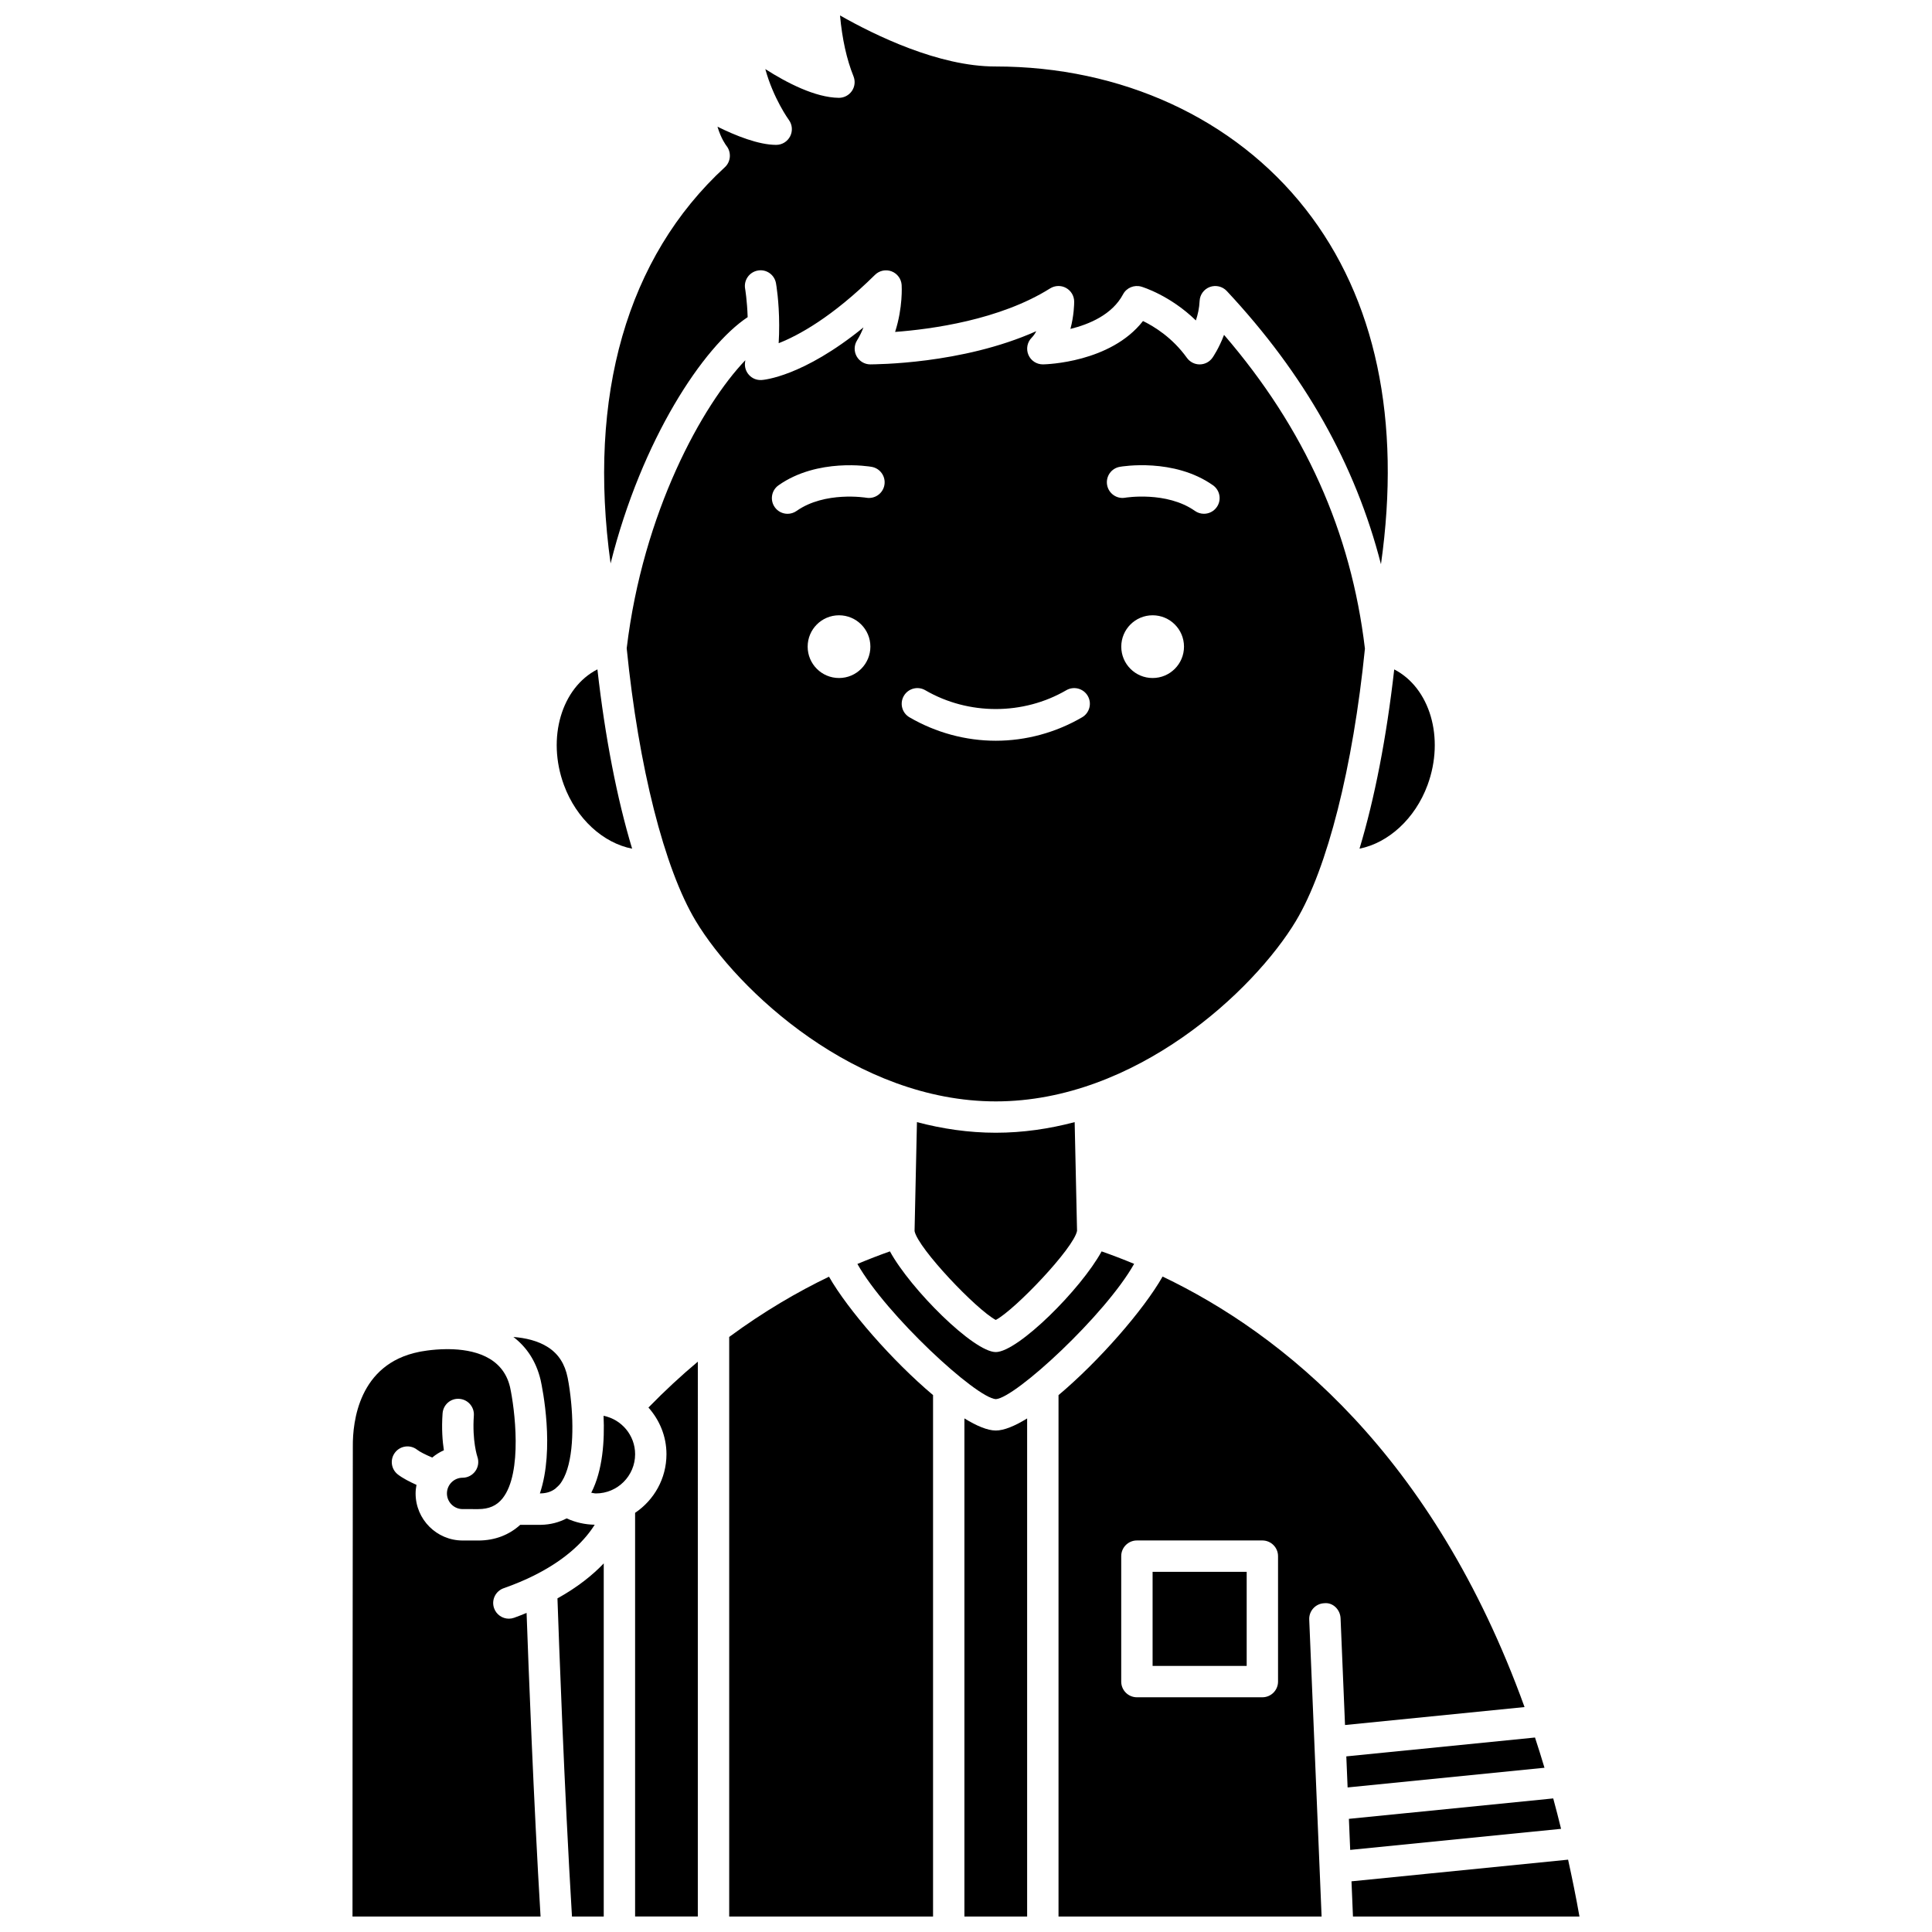
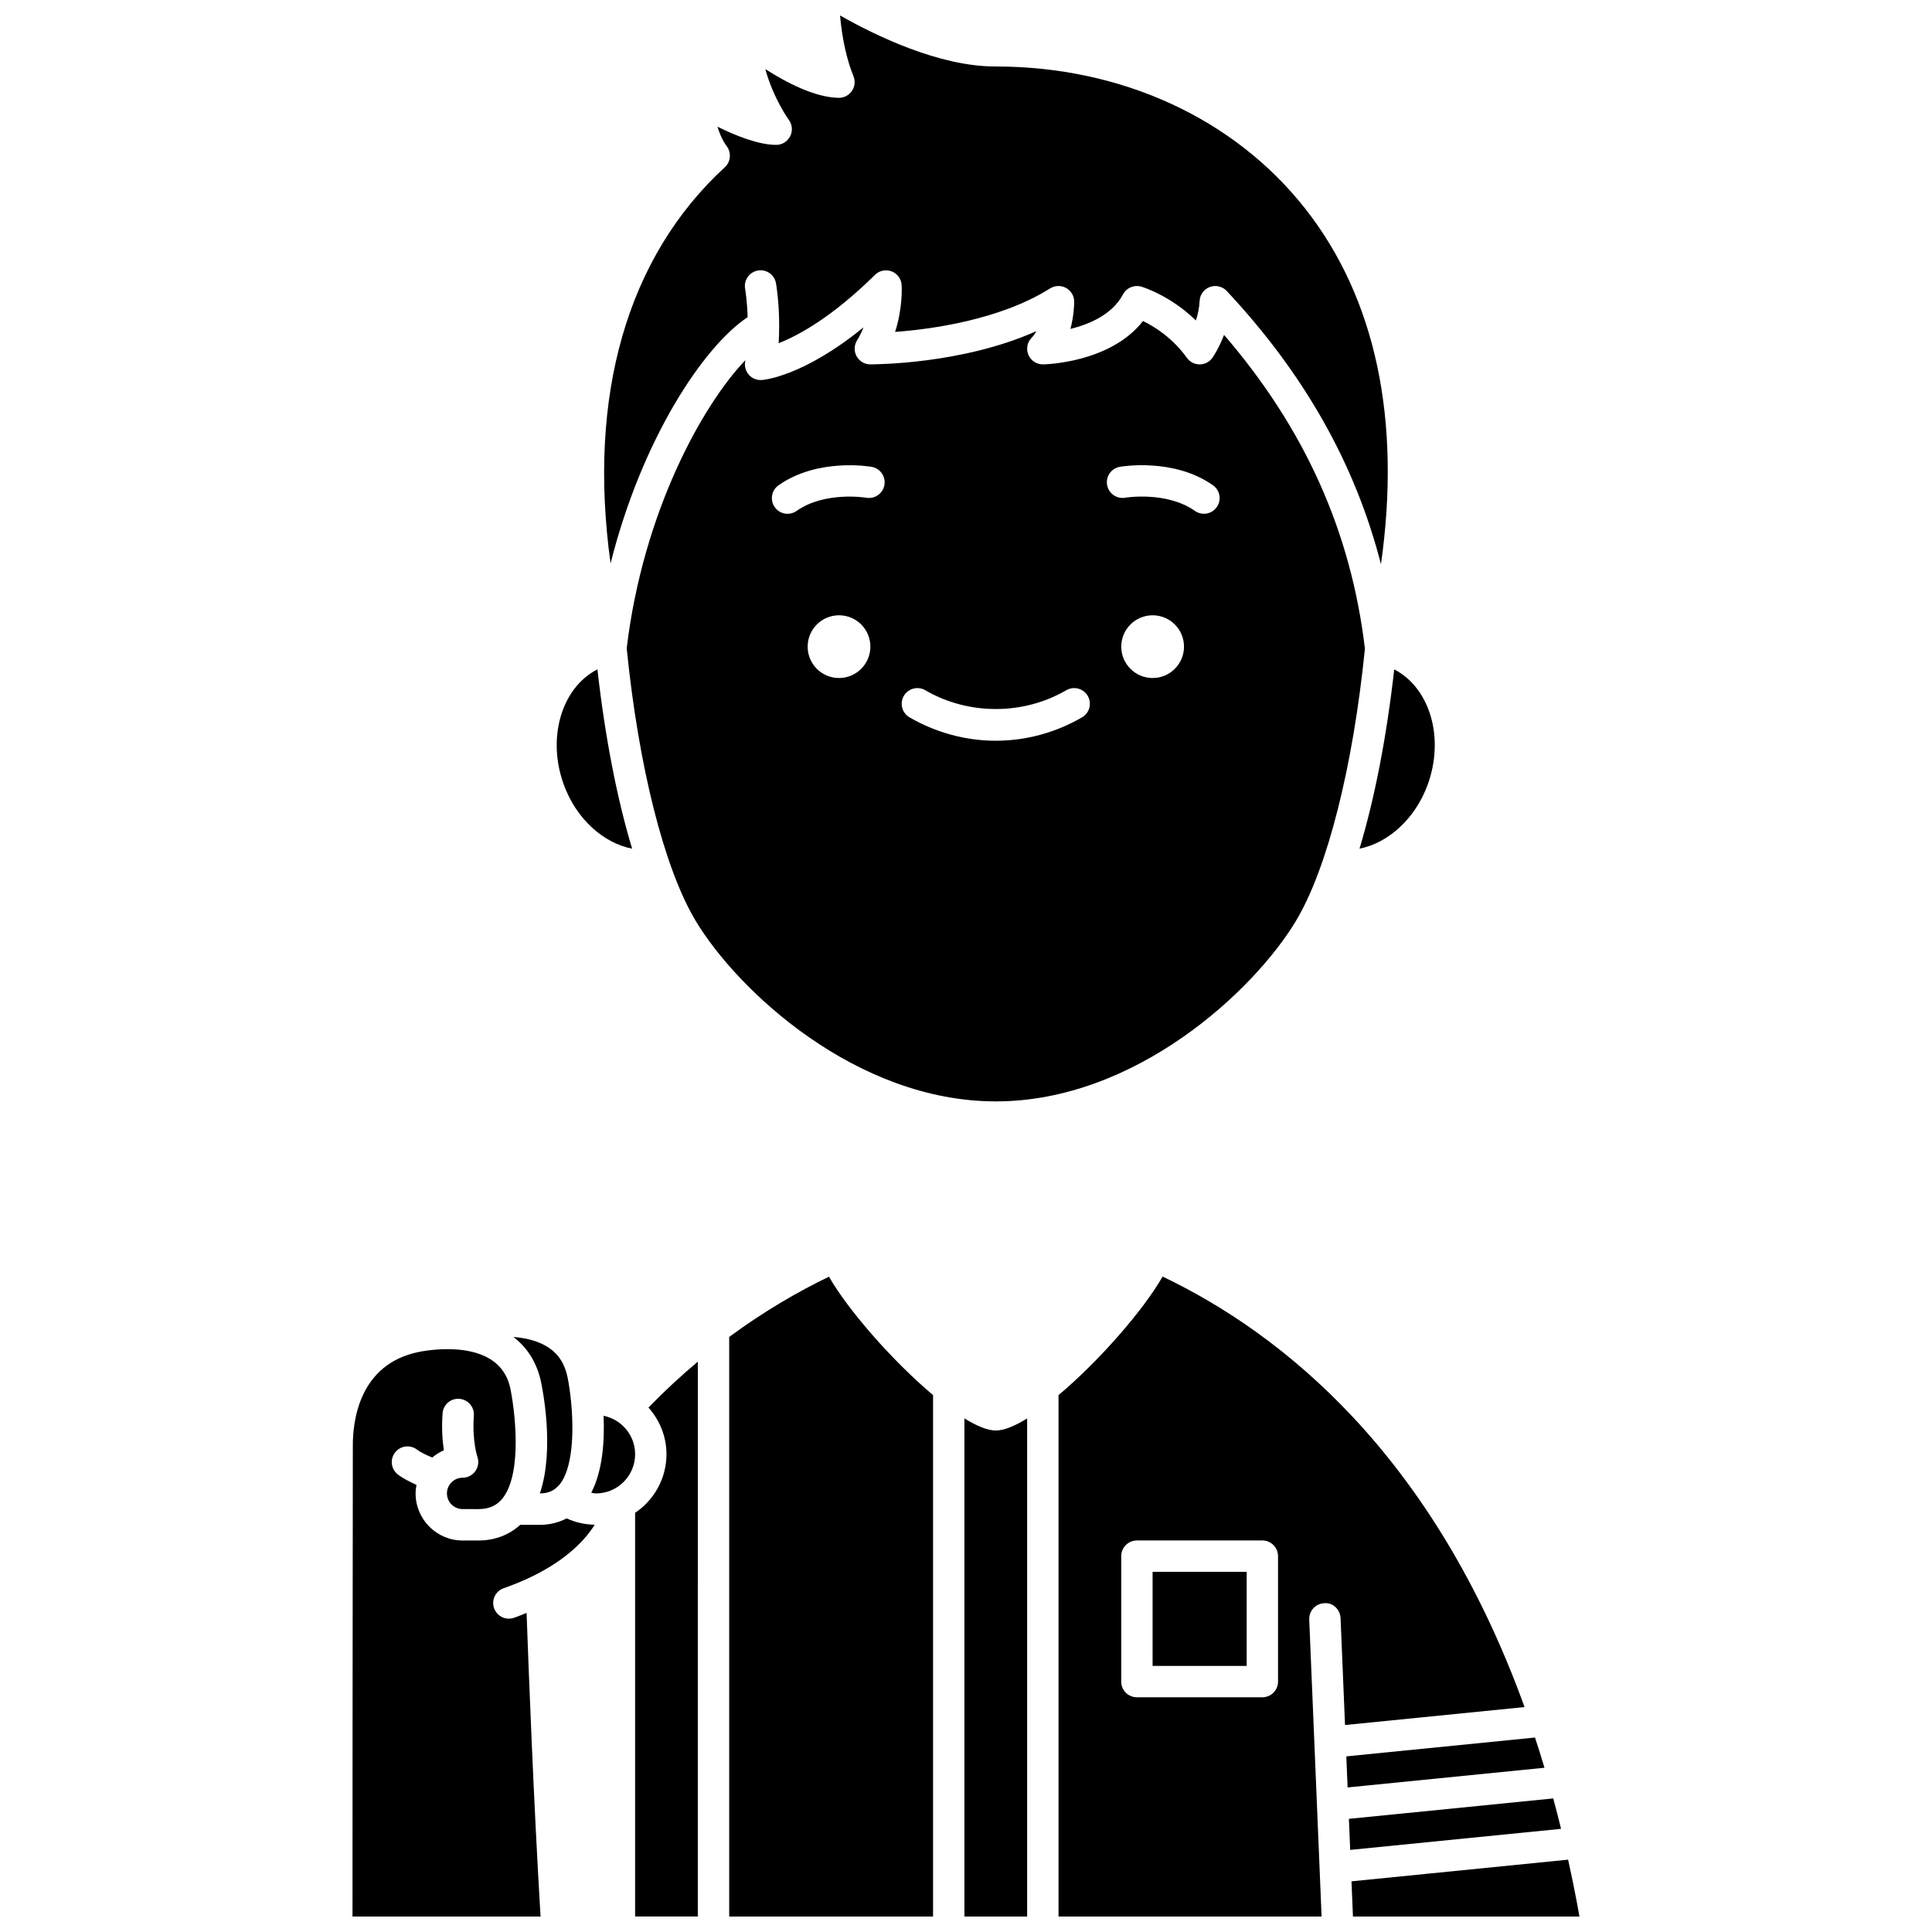
<svg xmlns="http://www.w3.org/2000/svg" width="800px" height="800px" version="1.1" viewBox="144 144 512 512">
  <defs>
    <clipPath id="h">
      <path d="m237 501h65v150.9h-65z" />
    </clipPath>
    <clipPath id="g">
-       <path d="m291 558h13v93.902h-13z" />
-     </clipPath>
+       </clipPath>
    <clipPath id="f">
      <path d="m304 148.09h208v145.91h-208z" />
    </clipPath>
    <clipPath id="e">
      <path d="m502 636h61v15.902h-61z" />
    </clipPath>
    <clipPath id="d">
      <path d="m312 504h17v147.9h-17z" />
    </clipPath>
    <clipPath id="c">
      <path d="m424 482h125v169.9h-125z" />
    </clipPath>
    <clipPath id="b">
      <path d="m399 519h18v132.9h-18z" />
    </clipPath>
    <clipPath id="a">
      <path d="m337 482h55v169.9h-55z" />
    </clipPath>
  </defs>
  <path d="m303.95 519.2c0.301 6.551-0.207 14.488-3.262 20.391 0.414 0.051 0.816 0.184 1.234 0.184 5.727 0 10.391-4.66 10.391-10.391 0-5.035-3.606-9.234-8.363-10.184z" />
  <g clip-path="url(#h)">
    <path d="m280.23 572.73c-0.457 0.16-0.918 0.238-1.375 0.238-1.715 0-3.32-1.07-3.922-2.781-0.762-2.164 0.383-4.539 2.547-5.293 2.996-1.051 5.652-2.184 8.016-3.359 0.145-0.082 0.281-0.16 0.438-0.223 8.688-4.414 13.266-9.414 15.668-13.242-2.582-0.047-5.102-0.609-7.434-1.684-2.027 1.055-4.301 1.664-6.809 1.707h-5.492c-2.941 2.676-6.703 4.152-11.105 4.16l-4.164-0.004c-6.871 0-12.461-5.594-12.461-12.465 0-0.781 0.094-1.539 0.234-2.281-1.828-0.824-3.656-1.758-4.945-2.762-1.812-1.414-2.133-4.023-0.719-5.832 1.414-1.812 4.027-2.129 5.832-0.719 0.703 0.547 2.164 1.301 4.012 2.074 0.922-0.781 1.957-1.434 3.078-1.926-0.371-2.422-0.633-5.734-0.344-9.781 0.168-2.289 2.129-4.031 4.441-3.848 2.289 0.16 4.012 2.152 3.848 4.438-0.48 6.731 0.922 10.879 0.938 10.922 0.441 1.273 0.246 2.684-0.535 3.781-0.781 1.098-2.035 1.762-3.379 1.762-2.289 0-4.156 1.863-4.156 4.156s1.867 4.156 4.156 4.156l4.16 0.004c2.824-0.004 4.863-0.902 6.402-2.82 5.453-6.793 3.211-24.031 2-29.535-1.945-8.207-9.926-9.965-16.188-10.031-0.188 0.023-0.371-0.004-0.559-0.004-4.066 0.02-7.285 0.711-7.367 0.727-15.992 3.215-17.594 18.562-17.543 25.008-0.074 52.195-0.086 108.98-0.086 124.63h49.836c-1.844-30.582-3.199-66.352-3.703-80.465-1.09 0.438-2.148 0.883-3.32 1.293z" />
  </g>
  <g clip-path="url(#g)">
    <path d="m295.58 651.9h8.418v-93.586c-2.945 3.106-6.938 6.309-12.266 9.27 0.359 10.465 1.805 50.668 3.848 84.316z" />
  </g>
  <path d="m311.52 368.91c-3.996-13.254-7.164-29.484-9.199-47.523-9.457 4.832-13.484 18.117-8.875 30.648 3.309 9.004 10.441 15.383 18.074 16.875z" />
-   <path d="m371.22 478.96c7.656 13.531 31.457 35.508 36.684 35.828 5.207-0.32 29.047-22.332 36.652-35.855-2.981-1.238-5.863-2.336-8.617-3.301-5.492 10.051-22.199 26.68-28.051 26.68-5.844 0-22.551-16.629-28.047-26.684-2.723 0.957-5.613 2.074-8.621 3.332z" />
-   <path d="m407.89 493.8c5.094-2.688 20.711-19.059 21.539-23.613l-0.633-28.812c-6.711 1.77-13.695 2.812-20.898 2.812-7.203 0-14.184-1.043-20.898-2.812l-0.633 28.879c0.953 4.629 16.453 20.867 21.523 23.547z" />
  <g clip-path="url(#f)">
    <path d="m342.14 228.05c-0.145-4.445-0.664-7.465-0.672-7.512-0.414-2.258 1.082-4.422 3.336-4.836 2.269-0.434 4.426 1.082 4.836 3.336 0.055 0.277 0.836 4.773 0.848 11.109v0.066c0 1.496-0.027 3.066-0.133 4.738 5.195-2.035 14.121-6.852 25.527-18.113 1.156-1.145 2.879-1.5 4.391-0.93 1.52 0.578 2.562 1.988 2.672 3.606 0.02 0.312 0.355 5.969-1.734 12.449 9.59-0.715 27.773-3.16 41.086-11.535 1.289-0.797 2.902-0.852 4.223-0.117 1.324 0.73 2.148 2.125 2.148 3.637 0 0.574-0.047 3.684-0.996 7.219 4.957-1.219 11.09-3.777 13.945-9.168 0.926-1.746 2.957-2.582 4.848-2.035 0.371 0.109 7.644 2.328 14.453 8.957 0.508-1.516 0.91-3.281 0.992-5.156 0.074-1.672 1.145-3.133 2.715-3.715 1.57-0.57 3.332-0.156 4.477 1.062 20.594 22.035 34.062 45.895 40.867 72.41 5.406-38.098-1.348-70.367-20-94.133-18.832-24.004-48.766-37.77-82.121-37.77h-0.043-0.062c-14.969 0-31.906-8.281-41.129-13.527 0.566 6.234 1.762 11.637 3.57 16.125 0.52 1.293 0.363 2.75-0.426 3.898-0.777 1.129-2.062 1.812-3.434 1.812h-0.051c-6.258-0.078-13.82-4.012-19.457-7.617 2.129 7.785 6.176 13.395 6.234 13.465 0.926 1.266 1.062 2.941 0.352 4.34-0.711 1.395-2.141 2.281-3.703 2.281-4.703 0-10.809-2.469-15.562-4.82 0.977 3.254 2.285 4.941 2.371 5.055 1.355 1.703 1.191 4.211-0.41 5.68-25.988 23.883-36.43 60.68-30.289 105.01 8.273-32.98 24.652-57.551 36.332-65.273z" />
  </g>
  <path d="m487.45 388.03c8.305-13.832 15.117-40.773 18.27-72.129-3.691-30.992-15.914-58.277-37.336-83.16-1.348 3.574-2.949 5.898-3.062 6.055-0.773 1.105-2.031 1.766-3.379 1.773-1.316 0.016-2.613-0.637-3.398-1.734-3.836-5.348-8.656-8.312-11.641-9.758-8.586 11.023-25.676 11.473-26.469 11.488-1.715 0.02-3.238-0.973-3.898-2.531s-0.312-3.367 0.887-4.562c0.465-0.465 0.863-1.055 1.199-1.707-19.777 8.844-42.895 8.762-44 8.801-1.5-0.008-2.879-0.828-3.609-2.144-0.727-1.312-0.691-2.918 0.102-4.195 0.699-1.125 1.258-2.297 1.711-3.461-16.09 13.102-26.496 13.918-27.004 13.945-1.301 0.07-2.488-0.418-3.336-1.355-0.852-0.934-1.227-2.203-1.027-3.449 0.023-0.148 0.035-0.289 0.055-0.441-11.344 11.848-27.109 40.199-31.434 76.34 3.144 31.395 9.965 58.375 18.277 72.223 11.098 18.5 42.512 47.852 79.551 47.852 37.031 0.004 68.441-29.348 79.543-47.848zm-121.1-64.348c-4.594 0-8.312-3.719-8.312-8.312s3.719-8.312 8.312-8.312 8.312 3.719 8.312 8.312c-0.004 4.59-3.727 8.312-8.312 8.312zm7.223-47.777c-0.105-0.016-10.957-1.793-18.469 3.496-0.727 0.512-1.562 0.762-2.391 0.762-1.305 0-2.594-0.609-3.398-1.762-1.32-1.879-0.871-4.473 1.004-5.793 10.367-7.301 24.102-4.992 24.684-4.887 2.262 0.398 3.769 2.551 3.375 4.812-0.402 2.25-2.535 3.758-4.805 3.371zm57.188 58.191c-6.981 4.062-14.891 6.207-22.867 6.207-7.981 0-15.887-2.148-22.867-6.207-1.988-1.152-2.656-3.699-1.5-5.68s3.699-2.652 5.68-1.5c11.422 6.648 25.953 6.648 37.375 0 1.98-1.148 4.531-0.48 5.68 1.5 1.156 1.98 0.488 4.523-1.5 5.68zm18.699-10.414c-4.594 0-8.312-3.719-8.312-8.312s3.719-8.312 8.312-8.312 8.312 3.719 8.312 8.312c0 4.59-3.723 8.312-8.312 8.312zm16.992-45.289c-0.805 1.148-2.094 1.762-3.398 1.762-0.828 0-1.664-0.25-2.391-0.762-7.512-5.285-18.367-3.516-18.469-3.496-2.258 0.402-4.41-1.129-4.801-3.383-0.391-2.262 1.113-4.41 3.371-4.801 0.578-0.105 14.316-2.418 24.684 4.887 1.879 1.324 2.332 3.918 1.004 5.793z" />
  <path d="m287.27 509.72c0.48 2.188 3.781 18.281-0.195 30.043h0.211c1.57-0.027 2.863-0.453 3.945-1.301 0.152-0.133 0.273-0.312 0.441-0.418 0.215-0.207 0.445-0.398 0.645-0.648 3.434-4.258 3.781-13.734 3.062-21.539-0.004-0.02-0.016-0.035-0.02-0.055-0.008-0.039 0.008-0.07 0.004-0.109-0.23-2.422-0.551-4.695-0.926-6.574-0.727-3.648-2.422-6.293-5.195-8.082-2.691-1.742-6.031-2.481-9.188-2.727 3.336 2.555 5.981 6.211 7.215 11.41z" />
  <path d="m550.79 604.46-50.004 5 0.344 8.23 52.172-5.215c-0.812-2.727-1.652-5.394-2.512-8.016z" />
  <path d="m555.62 620.6-54.148 5.414 0.344 8.23 55.883-5.586c-0.664-2.734-1.363-5.41-2.078-8.059z" />
  <g clip-path="url(#e)">
    <path d="m559.56 636.83-57.402 5.738 0.391 9.336h60.023c-0.91-5.184-1.934-10.176-3.012-15.074z" />
  </g>
  <g clip-path="url(#d)">
    <path d="m320.62 529.38c0 6.469-3.305 12.176-8.312 15.535v106.98h16.621l0.004-147.04c-4.371 3.66-8.746 7.703-13.09 12.156 2.938 3.305 4.777 7.606 4.777 12.363z" />
  </g>
  <g clip-path="url(#c)">
    <path d="m452.1 482.3c-5.043 8.871-16.84 22.391-27.582 31.426v138.18h69.719l-3.277-78.711c-0.094-2.293 1.688-4.234 3.981-4.324 2.289-0.262 4.227 1.688 4.324 3.977l1.18 28.301 47.574-4.758c-24.215-66.988-64.191-98.922-95.918-114.09zm30.594 107.34c0 2.297-1.863 4.156-4.156 4.156h-33.246c-2.293 0-4.156-1.859-4.156-4.156v-33.246c0-2.297 1.863-4.156 4.156-4.156h33.246c2.293 0 4.156 1.859 4.156 4.156z" />
  </g>
  <g clip-path="url(#b)">
    <path d="m399.58 519.89v132.02h16.621v-132.01c-3.25 2.004-6.129 3.203-8.312 3.203-2.176-0.004-5.055-1.211-8.309-3.211z" />
  </g>
  <path d="m522.32 352.03c4.602-12.512 0.594-25.777-8.836-30.629-2.035 18.031-5.203 34.254-9.199 47.504 7.609-1.508 14.73-7.887 18.035-16.875z" />
  <g clip-path="url(#a)">
    <path d="m363.69 482.34c-8.273 3.981-17.258 9.188-26.445 15.965v153.6h54.023v-138.19c-10.727-9.023-22.504-22.508-27.578-31.379z" />
  </g>
  <path d="m449.45 560.55h24.934v24.934h-24.934z" />
</svg>